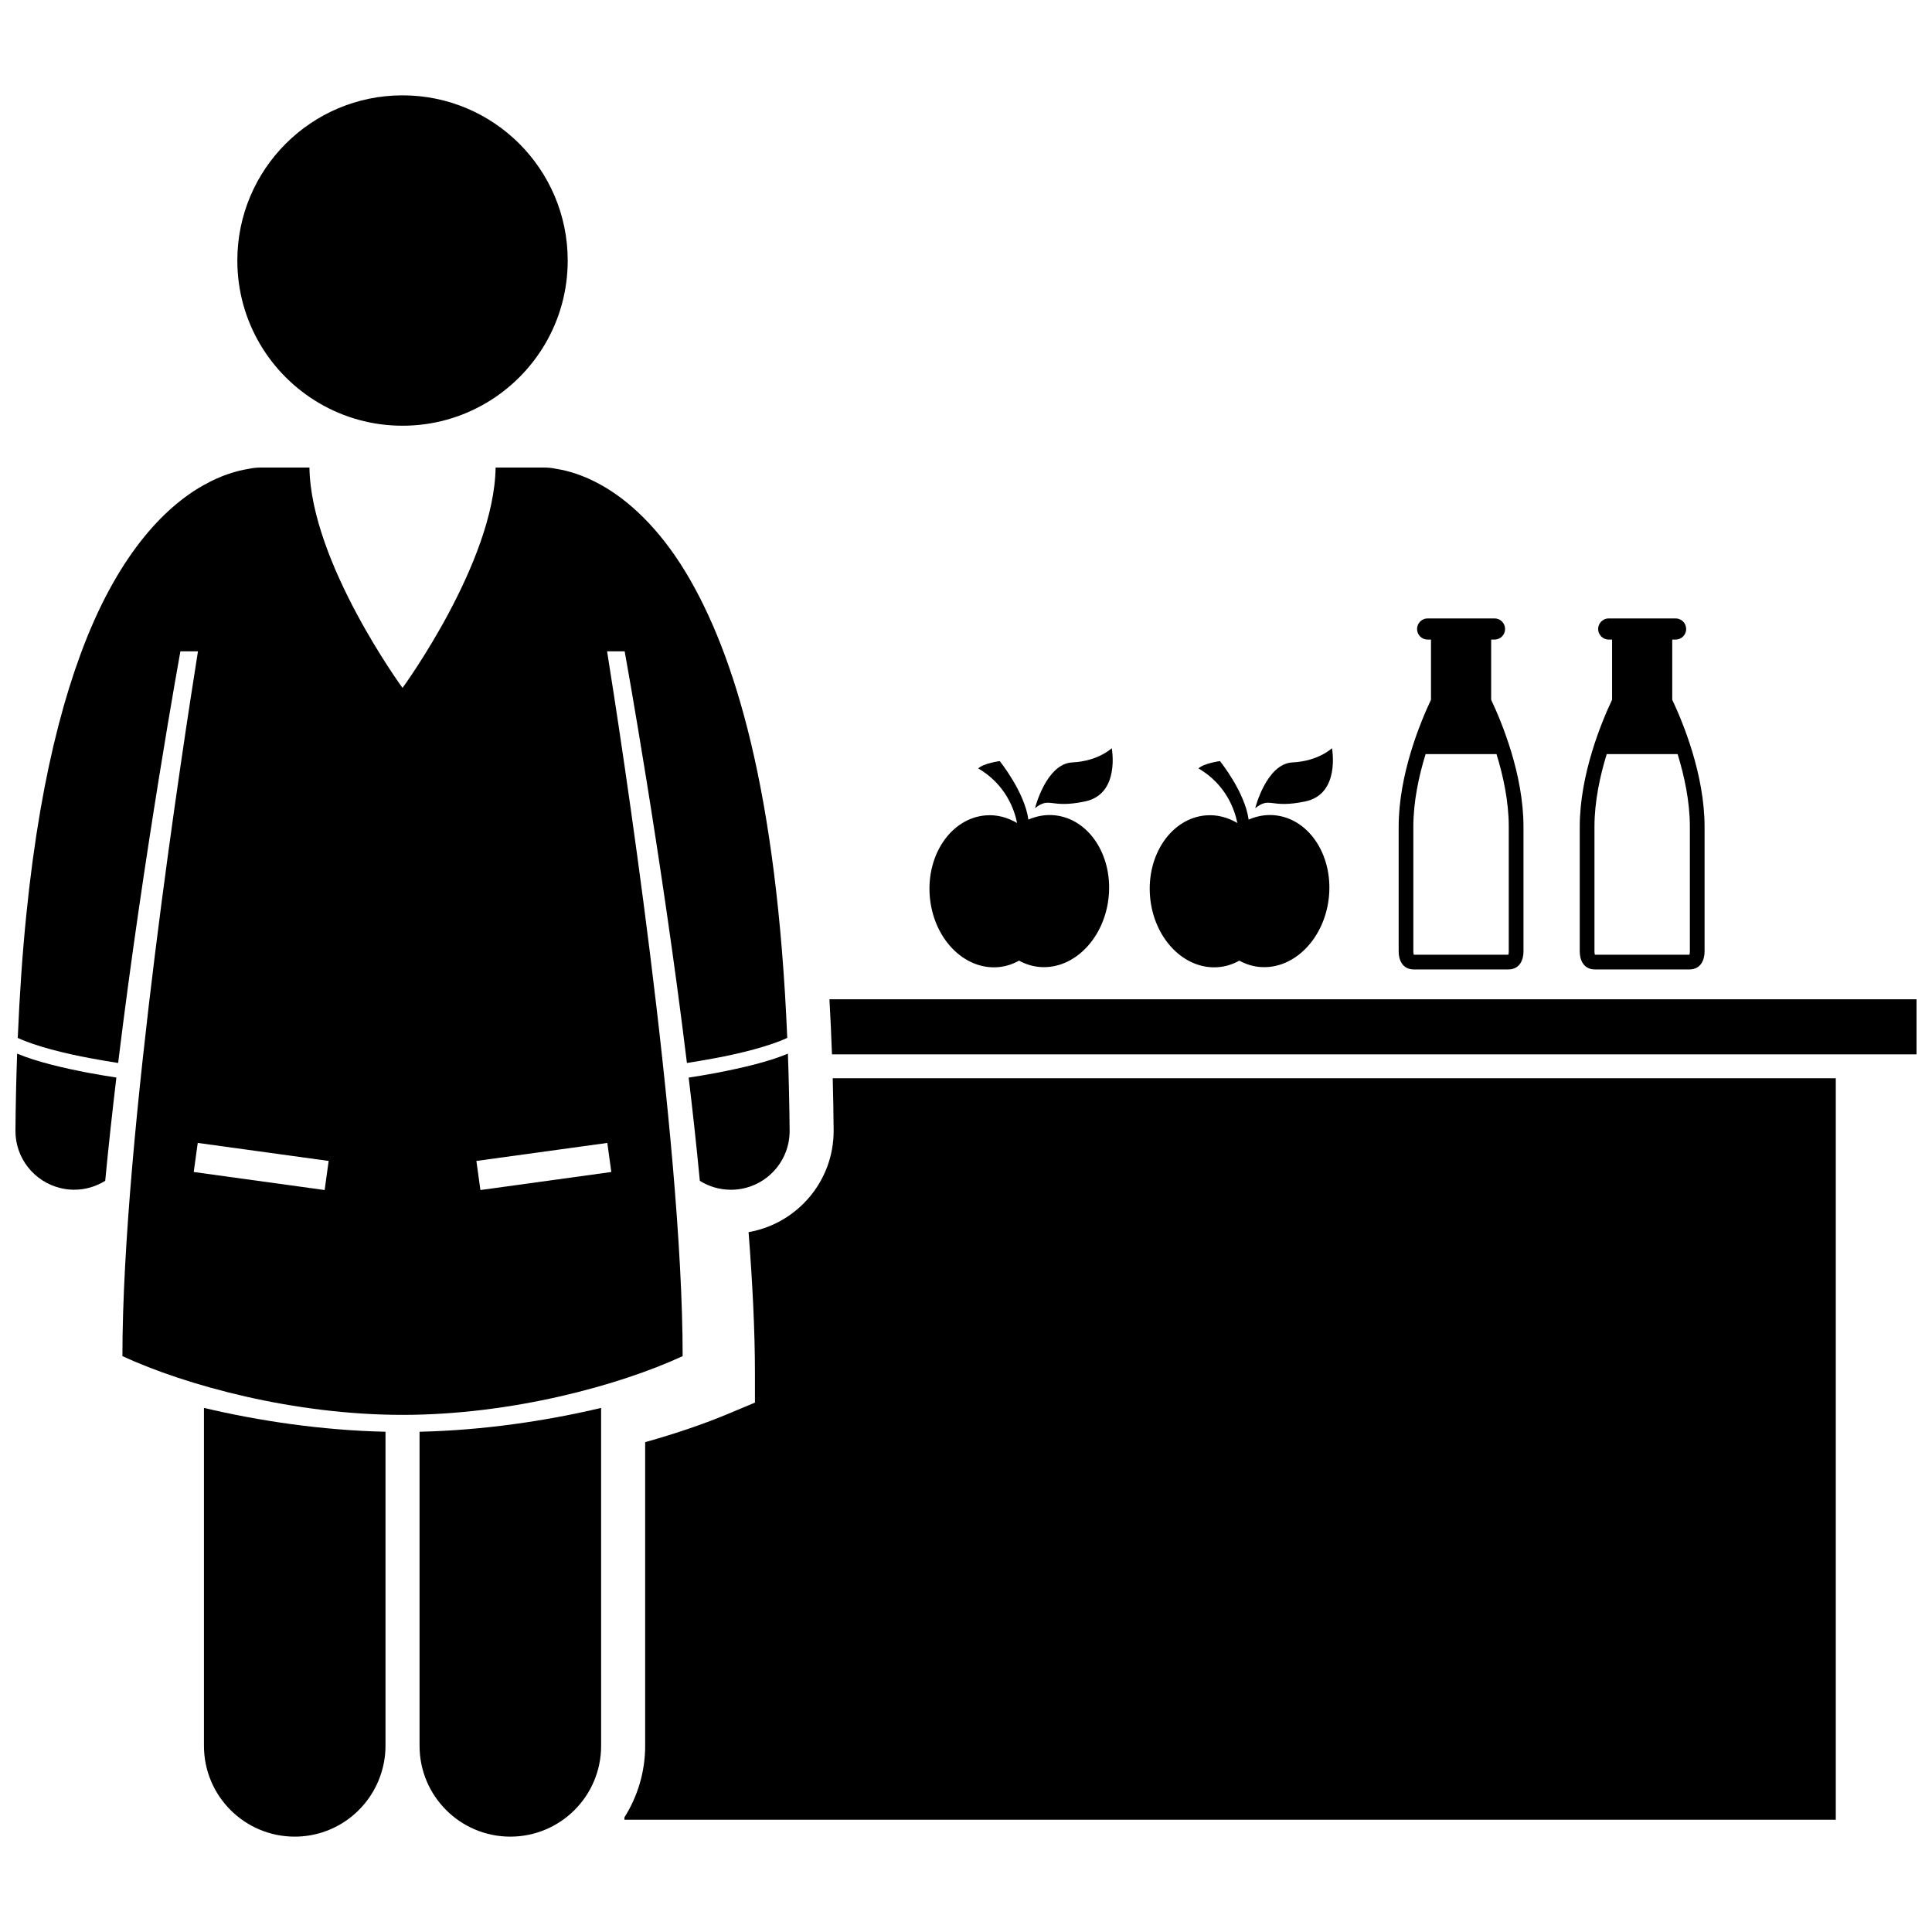
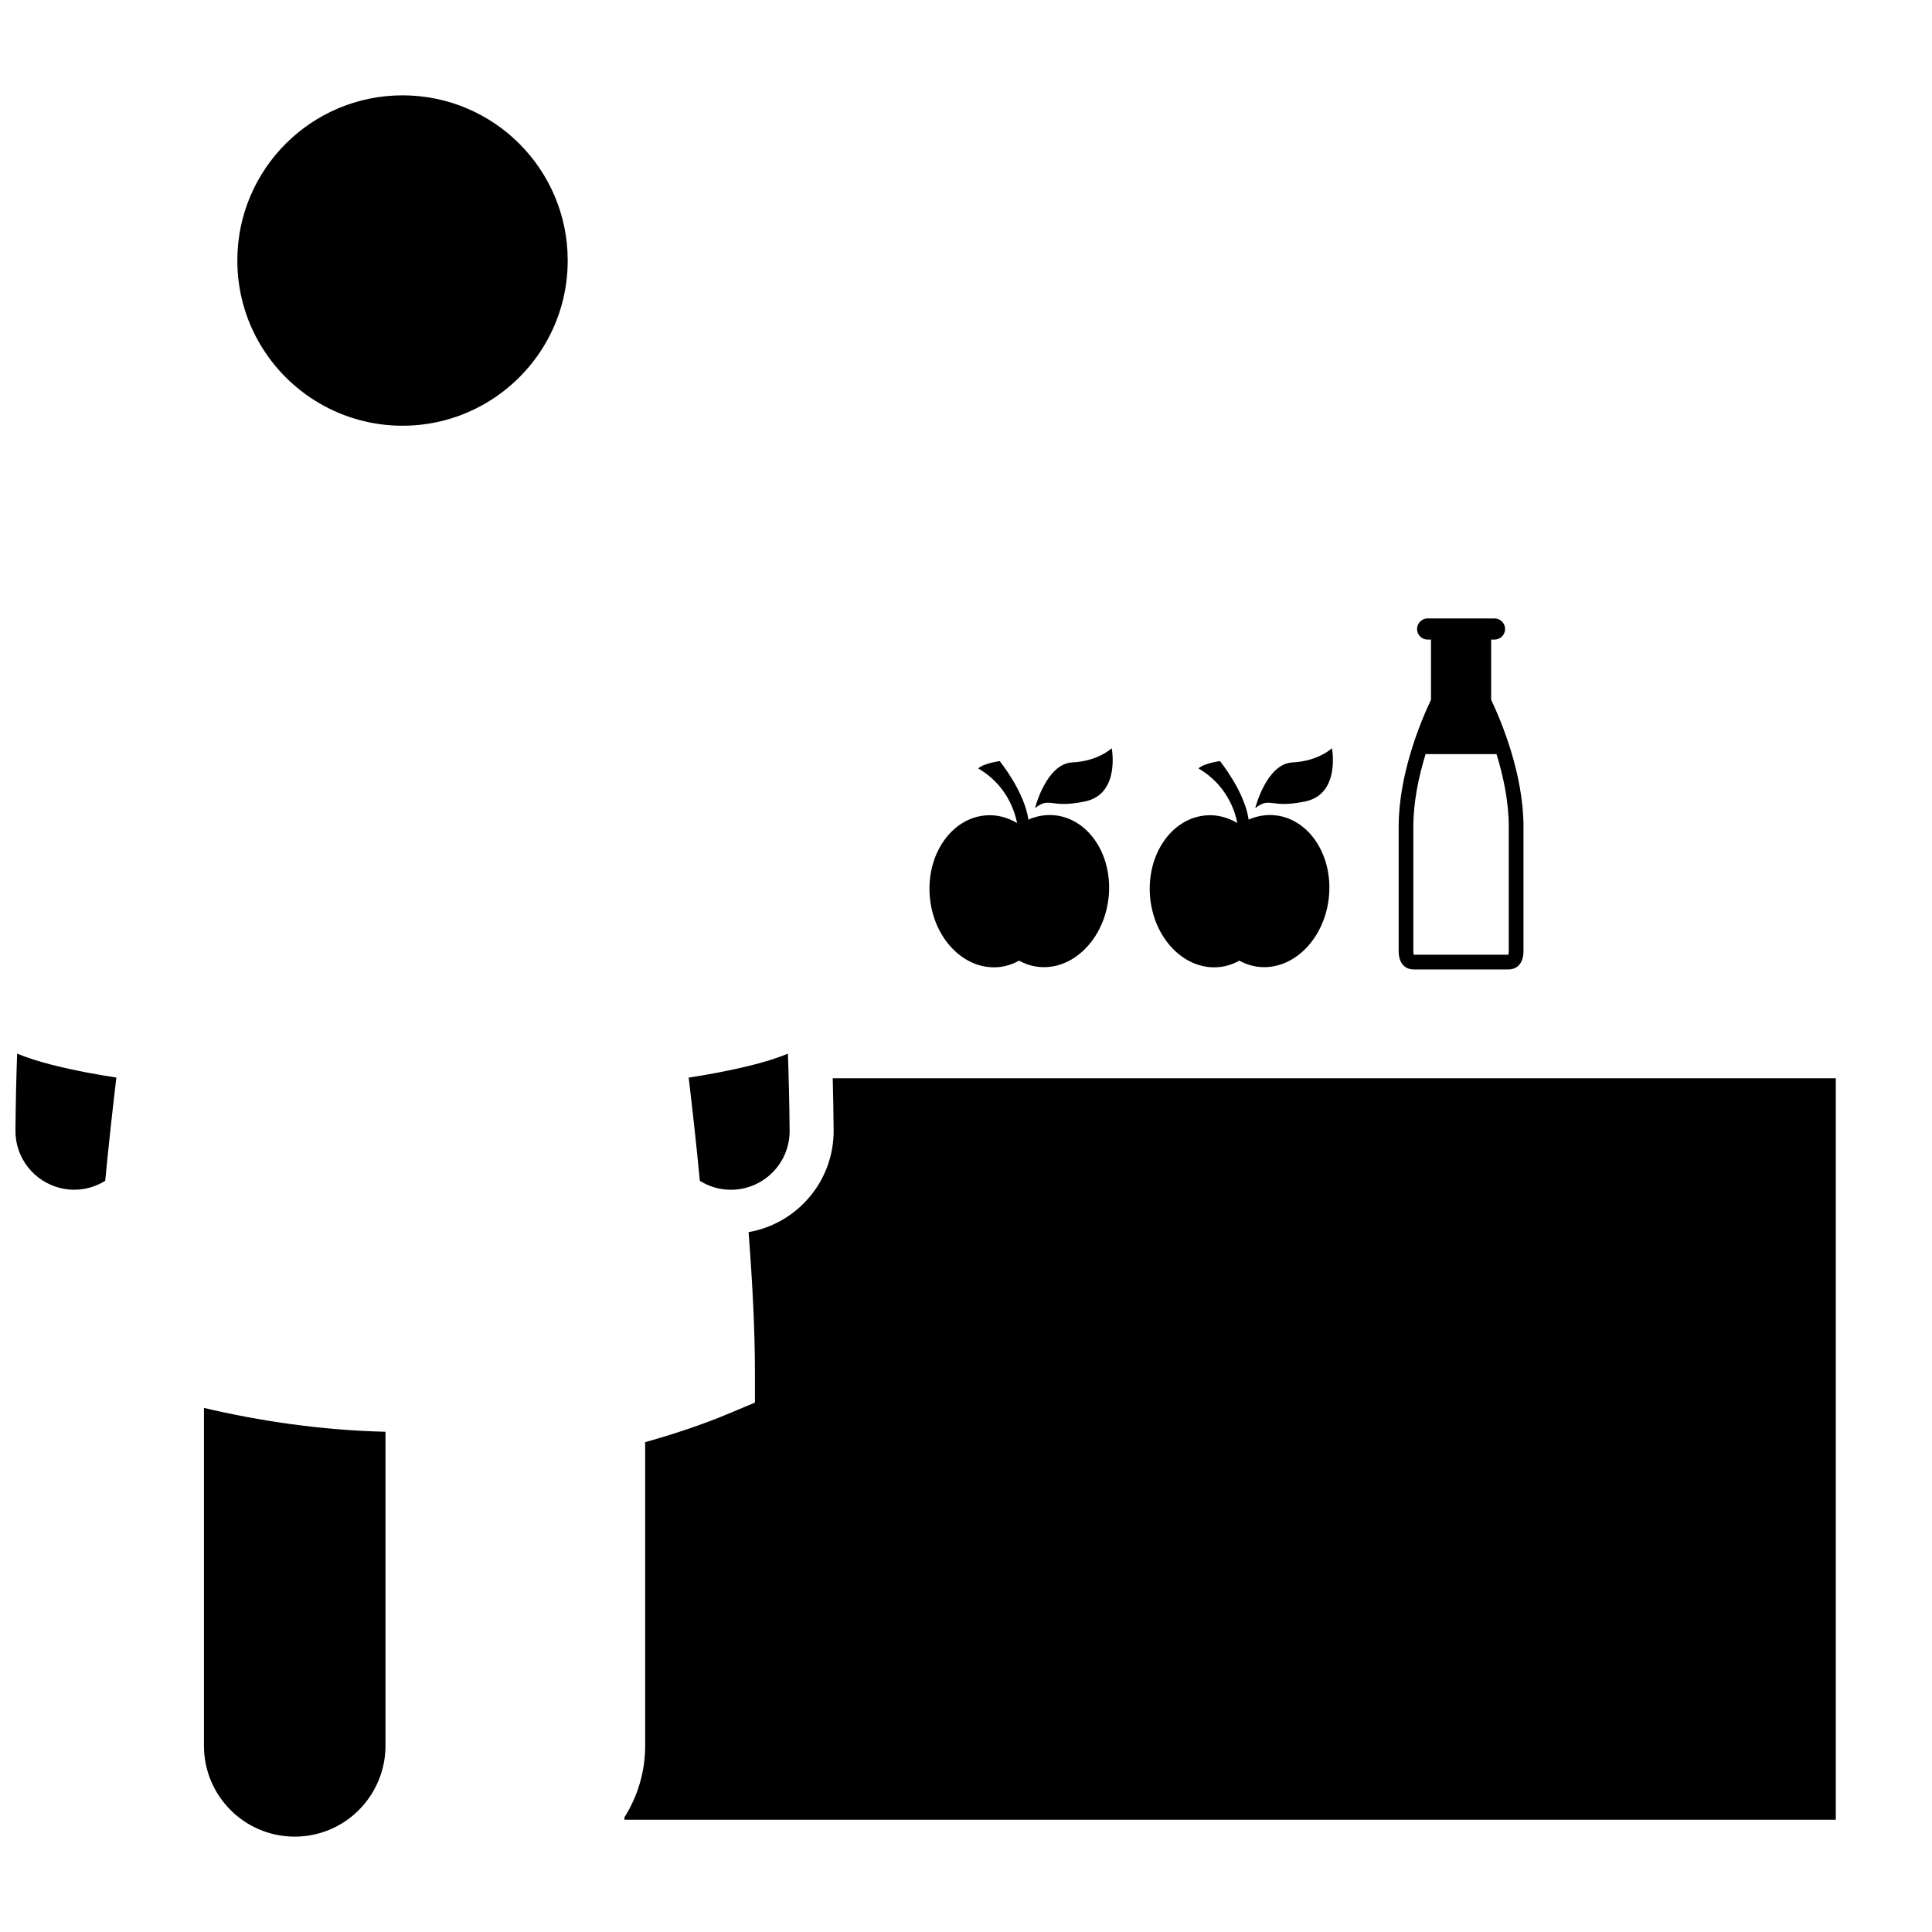
<svg xmlns="http://www.w3.org/2000/svg" width="800px" height="800px" version="1.1" viewBox="144 144 512 512">
  <defs>
    <clipPath id="c">
-       <path d="m363 408h288.9v16h-288.9z" />
-     </clipPath>
+       </clipPath>
    <clipPath id="b">
      <path d="m148.09 423h26.906v37h-26.906z" />
    </clipPath>
    <clipPath id="a">
      <path d="m148.09 267h204.91v252h-204.91z" />
    </clipPath>
  </defs>
  <path d="m342.38 470.53c1.051 13.527 1.688 26.277 1.688 37.406v7.766l-7.16 3c-6.051 2.535-13.496 5.125-21.934 7.484v80.496c0 6.961-2.031 13.441-5.492 18.941v0.629h321.02v-196.5l-265.82-0.004c0.117 4.496 0.203 9.078 0.242 13.754 0.105 13.512-9.676 24.789-22.551 27.031z" />
  <g clip-path="url(#c)">
    <path d="m364.49 423.42h287.41v-14.594h-288.09c0.27 4.758 0.496 9.613 0.672 14.594z" />
  </g>
  <path d="m246.16 523.43c-16.945-0.383-33.609-2.883-48.109-6.32v89.562c0 13.289 10.773 24.055 24.055 24.055 10.273 0 19.023-6.453 22.469-15.52 1.012-2.656 1.586-5.527 1.586-8.535z" />
-   <path d="m303.3 517.11c-14.5 3.438-31.168 5.934-48.113 6.32v83.242c0 13.289 10.773 24.055 24.055 24.055 13.285 0 24.059-10.766 24.059-24.055l-0.004-89.562z" />
  <g clip-path="url(#b)">
    <path d="m163.66 459.29c3.023 0 5.836-0.875 8.223-2.367 0.859-8.98 1.863-18.18 2.957-27.359-2.262-0.352-4.82-0.773-7.492-1.273-6.473-1.246-13.5-2.848-18.809-5.07-0.23 6.512-0.387 13.289-0.445 20.379-0.059 7.367 5.016 13.566 11.871 15.238 1.145 0.277 2.332 0.445 3.562 0.457 0.047-0.004 0.09-0.004 0.133-0.004z" />
  </g>
  <g clip-path="url(#a)">
-     <path d="m168.07 424.46c2.574 0.488 5.043 0.902 7.238 1.238 6.762-55.461 16.496-109.09 16.496-109.09h4.66c-3.68 23.059-20.023 128.66-20.023 186.78 16.859 7.781 45.398 15.566 74.234 15.566 28.832 0 57.367-7.781 74.234-15.566 0-58.121-16.34-163.72-20.023-186.78h4.66s9.734 53.625 16.496 109.09c2.195-0.34 4.66-0.75 7.234-1.234 6.902-1.27 14.625-3.203 19.355-5.414-2.758-65.551-13.941-101.84-26.883-123.35-7.242-11.965-15.312-19.195-22.395-23.152-4.801-2.707-8.98-3.828-11.852-4.285-1.043-0.23-2.129-0.359-3.242-0.359h-12.918c-0.367 25.188-24.668 58.398-24.668 58.398s-24.301-33.211-24.668-58.398h-12.914c-1.113 0-2.195 0.129-3.242 0.359-2.875 0.453-7.055 1.574-11.855 4.289-10.715 5.977-23.227 19.109-32.703 44.973-8.195 22.293-14.613 54.293-16.586 101.53 4.731 2.211 12.457 4.137 19.363 5.41zm61.965 34.914-34.695-4.781 1.062-7.707 34.695 4.777zm41.277 0-1.062-7.711 34.695-4.777 1.062 7.707z" />
-   </g>
+     </g>
  <path d="m334 428.3c-2.672 0.504-5.227 0.93-7.492 1.273 1.094 9.18 2.098 18.375 2.957 27.359 2.391 1.492 5.203 2.367 8.223 2.367h0.133c8.594-0.07 15.504-7.094 15.438-15.688-0.062-7.09-0.223-13.867-0.457-20.383-5.309 2.219-12.332 3.816-18.801 5.07z" />
  <path d="m272.72 250.86c12.996-7.59 21.73-21.68 21.73-37.816 0-24.18-19.598-43.777-43.777-43.777-24.176 0-43.777 19.598-43.777 43.777 0 16.137 8.734 30.223 21.73 37.816 6.481 3.785 14.008 5.961 22.047 5.961 8.043 0 15.57-2.176 22.047-5.961z" />
  <path d="m390.4 381.54c0.914 11.109 9.016 19.504 18.102 18.766 1.996-0.164 3.859-0.777 5.562-1.723 1.699 0.934 3.562 1.531 5.555 1.684 9.082 0.695 17.23-7.754 18.215-18.867 0.98-11.109-5.586-20.676-14.66-21.371-2.312-0.176-4.555 0.27-6.641 1.176-1.012-7.367-7.602-15.508-7.602-15.508s-4.215 0.57-5.699 1.938c7.387 4.316 9.629 11.09 10.305 14.469-2.535-1.48-5.375-2.266-8.336-2.019-9.086 0.746-15.711 10.355-14.801 21.457z" />
  <path d="m438.62 342.28s-3.531 3.43-10.457 3.769c-6.926 0.344-9.871 12.117-9.871 12.117 4.055-3.164 3.894 0.199 13.277-1.781 9.383-1.984 7.051-14.105 7.051-14.105z" />
  <path d="m448.77 381.54c0.914 11.109 9.016 19.504 18.102 18.766 1.996-0.164 3.859-0.777 5.562-1.723 1.699 0.934 3.562 1.531 5.555 1.684 9.082 0.695 17.23-7.754 18.215-18.867 0.98-11.109-5.586-20.676-14.66-21.371-2.312-0.176-4.555 0.27-6.641 1.176-1.012-7.367-7.602-15.508-7.602-15.508s-4.215 0.57-5.699 1.938c7.387 4.316 9.629 11.09 10.305 14.469-2.535-1.48-5.375-2.266-8.336-2.019-9.086 0.746-15.711 10.355-14.801 21.457z" />
  <path d="m496.98 342.28s-3.531 3.43-10.457 3.769c-6.926 0.344-9.871 12.117-9.871 12.117 4.055-3.164 3.894 0.199 13.277-1.781 9.383-1.984 7.051-14.105 7.051-14.105z" />
  <path d="m514.66 363.11v33.074c0 2.066 0.922 4.727 4.023 4.727h12.516 12.516c3.102 0 4.023-2.66 4.023-4.727v-33.074c0-13.898-5.777-27.773-8.566-33.664v-15.949h0.887c1.551 0 2.805-1.254 2.805-2.805s-1.258-2.805-2.805-2.805h-17.719c-1.547 0-2.805 1.258-2.805 2.805 0 1.551 1.254 2.805 2.805 2.805h0.887v15.949c-2.793 5.891-8.566 19.766-8.566 33.664zm25.93-19.27c1.773 5.746 3.25 12.539 3.25 19.273v33.074c0 0.367-0.062 0.66-0.125 0.828h-25.043c-0.051-0.168-0.121-0.461-0.121-0.828v-33.074c0-6.731 1.477-13.523 3.25-19.273z" />
-   <path d="m562.65 363.11v33.074c0 2.066 0.922 4.727 4.023 4.727h12.516 12.516c3.102 0 4.023-2.66 4.023-4.727v-33.074c0-13.898-5.777-27.773-8.566-33.664v-15.949h0.887c1.551 0 2.805-1.254 2.805-2.805s-1.258-2.805-2.805-2.805h-17.719c-1.547 0-2.805 1.258-2.805 2.805 0 1.551 1.258 2.805 2.805 2.805h0.887v15.949c-2.789 5.891-8.566 19.766-8.566 33.664zm25.934-19.27c1.773 5.746 3.25 12.539 3.25 19.273v33.074c0 0.367-0.062 0.66-0.121 0.828h-25.043c-0.051-0.168-0.121-0.461-0.121-0.828v-33.074c0-6.731 1.477-13.523 3.25-19.273z" />
</svg>